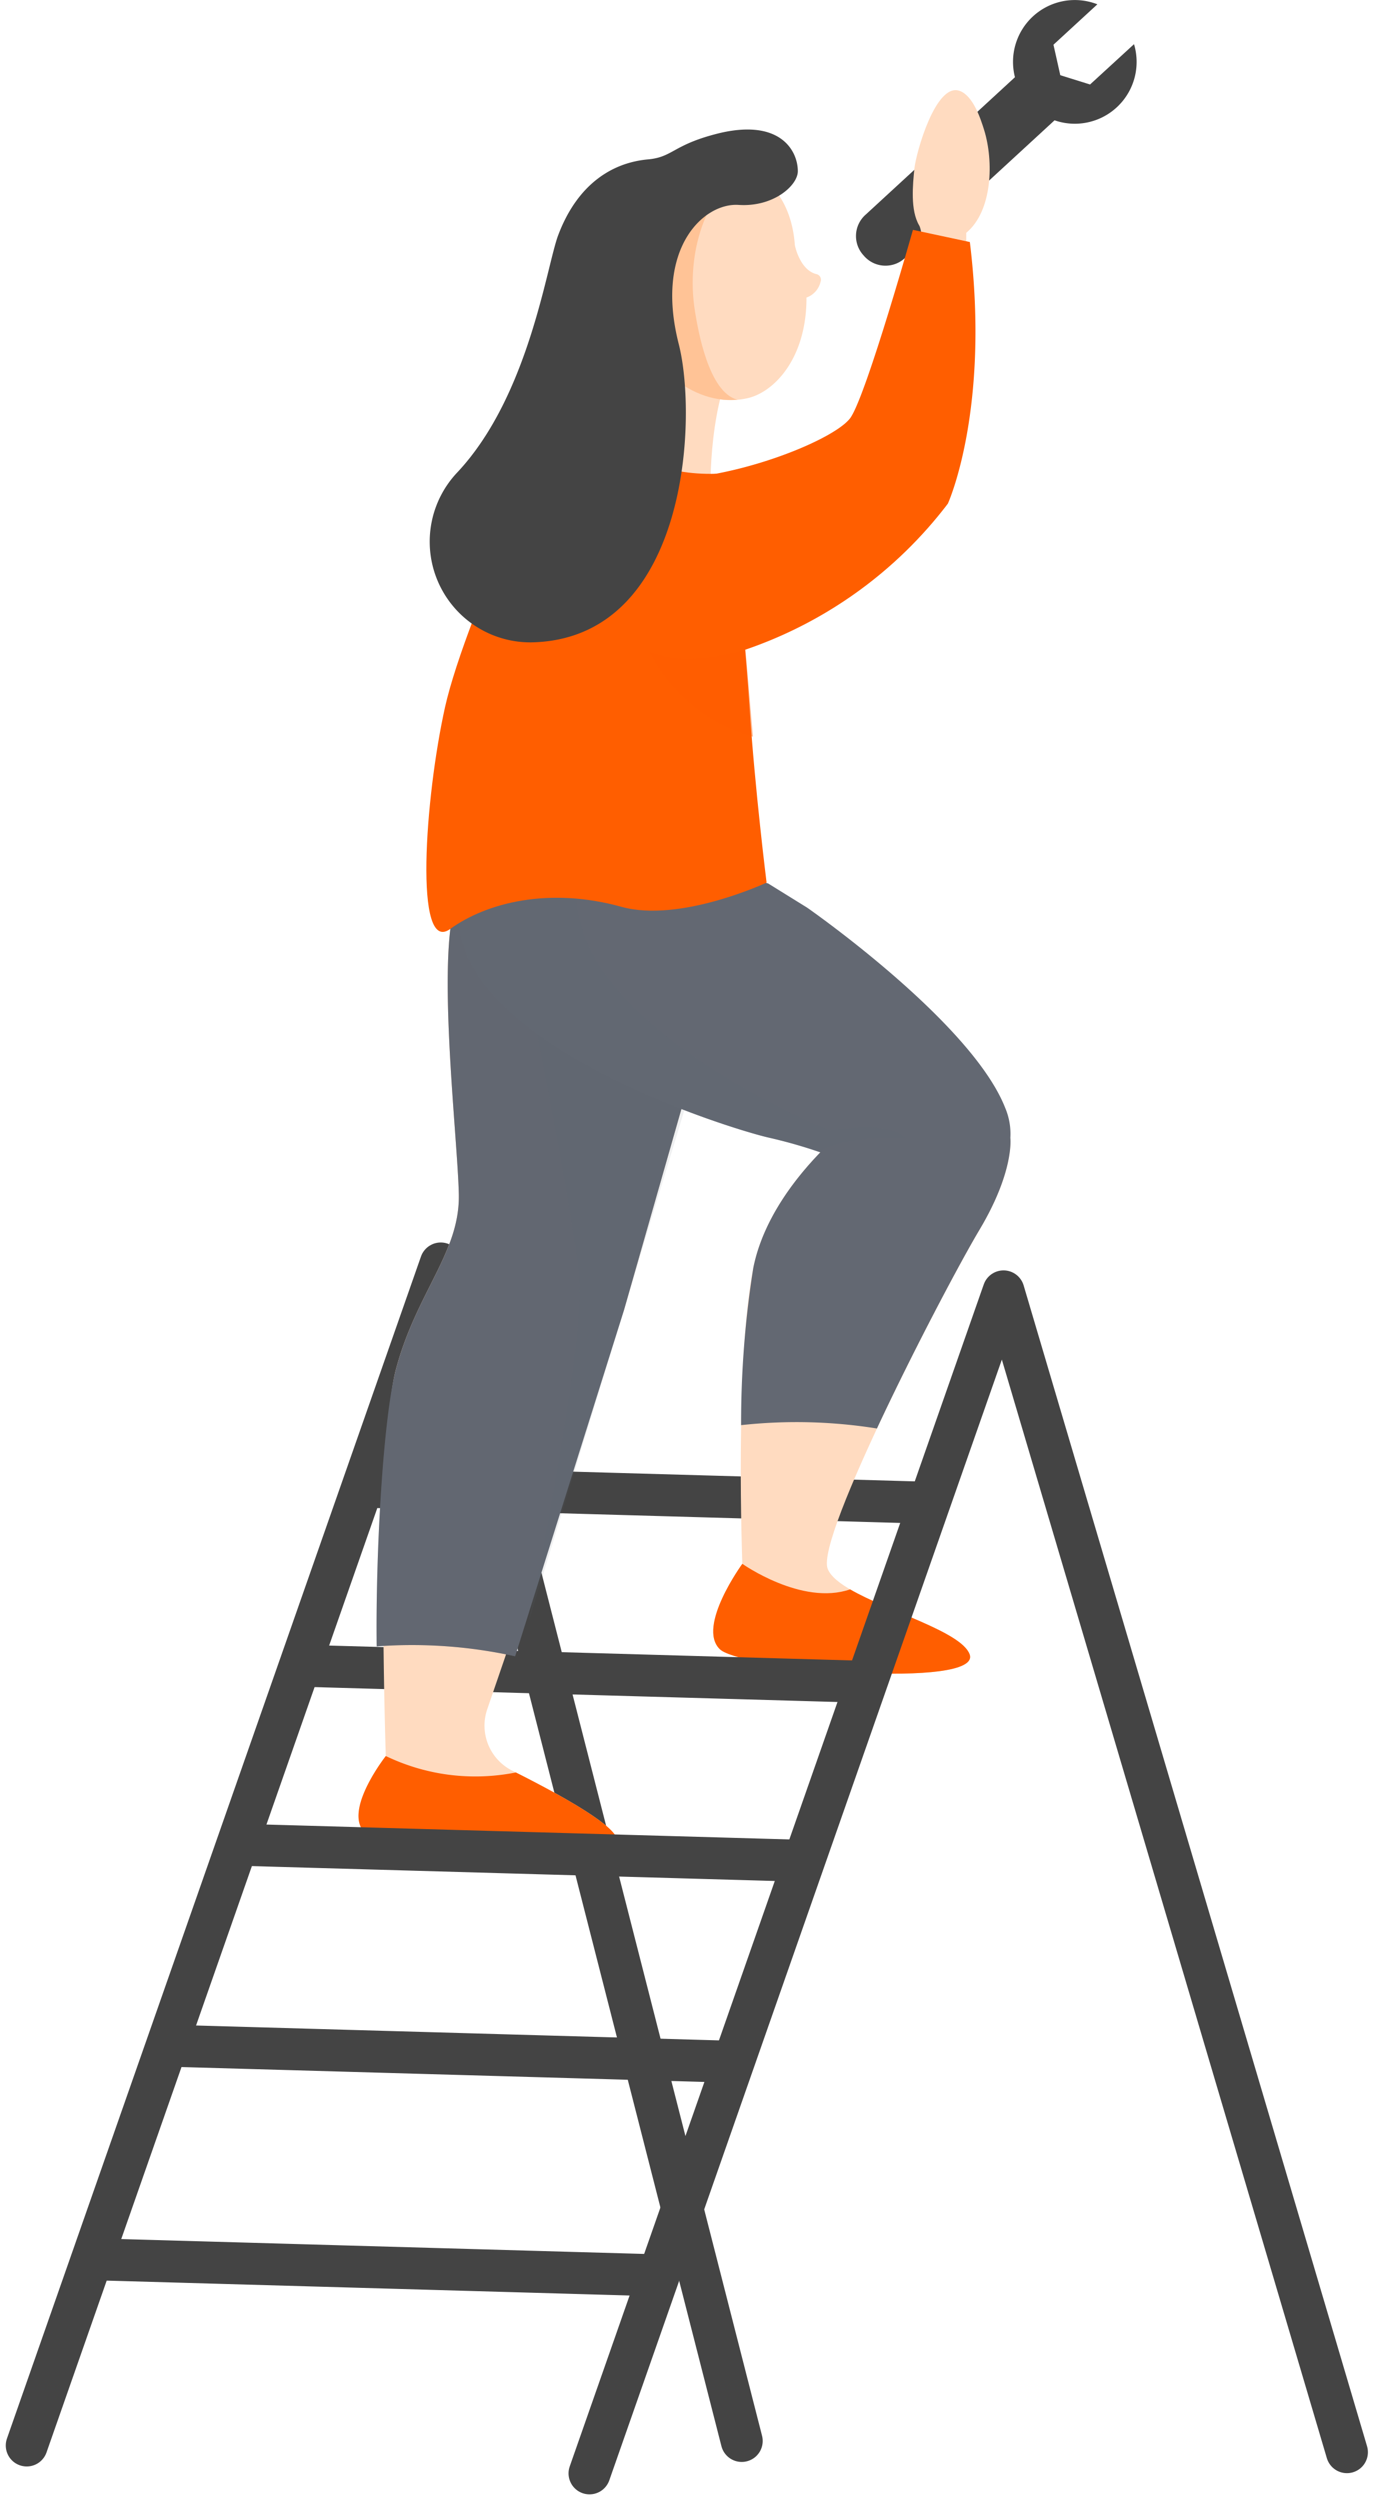
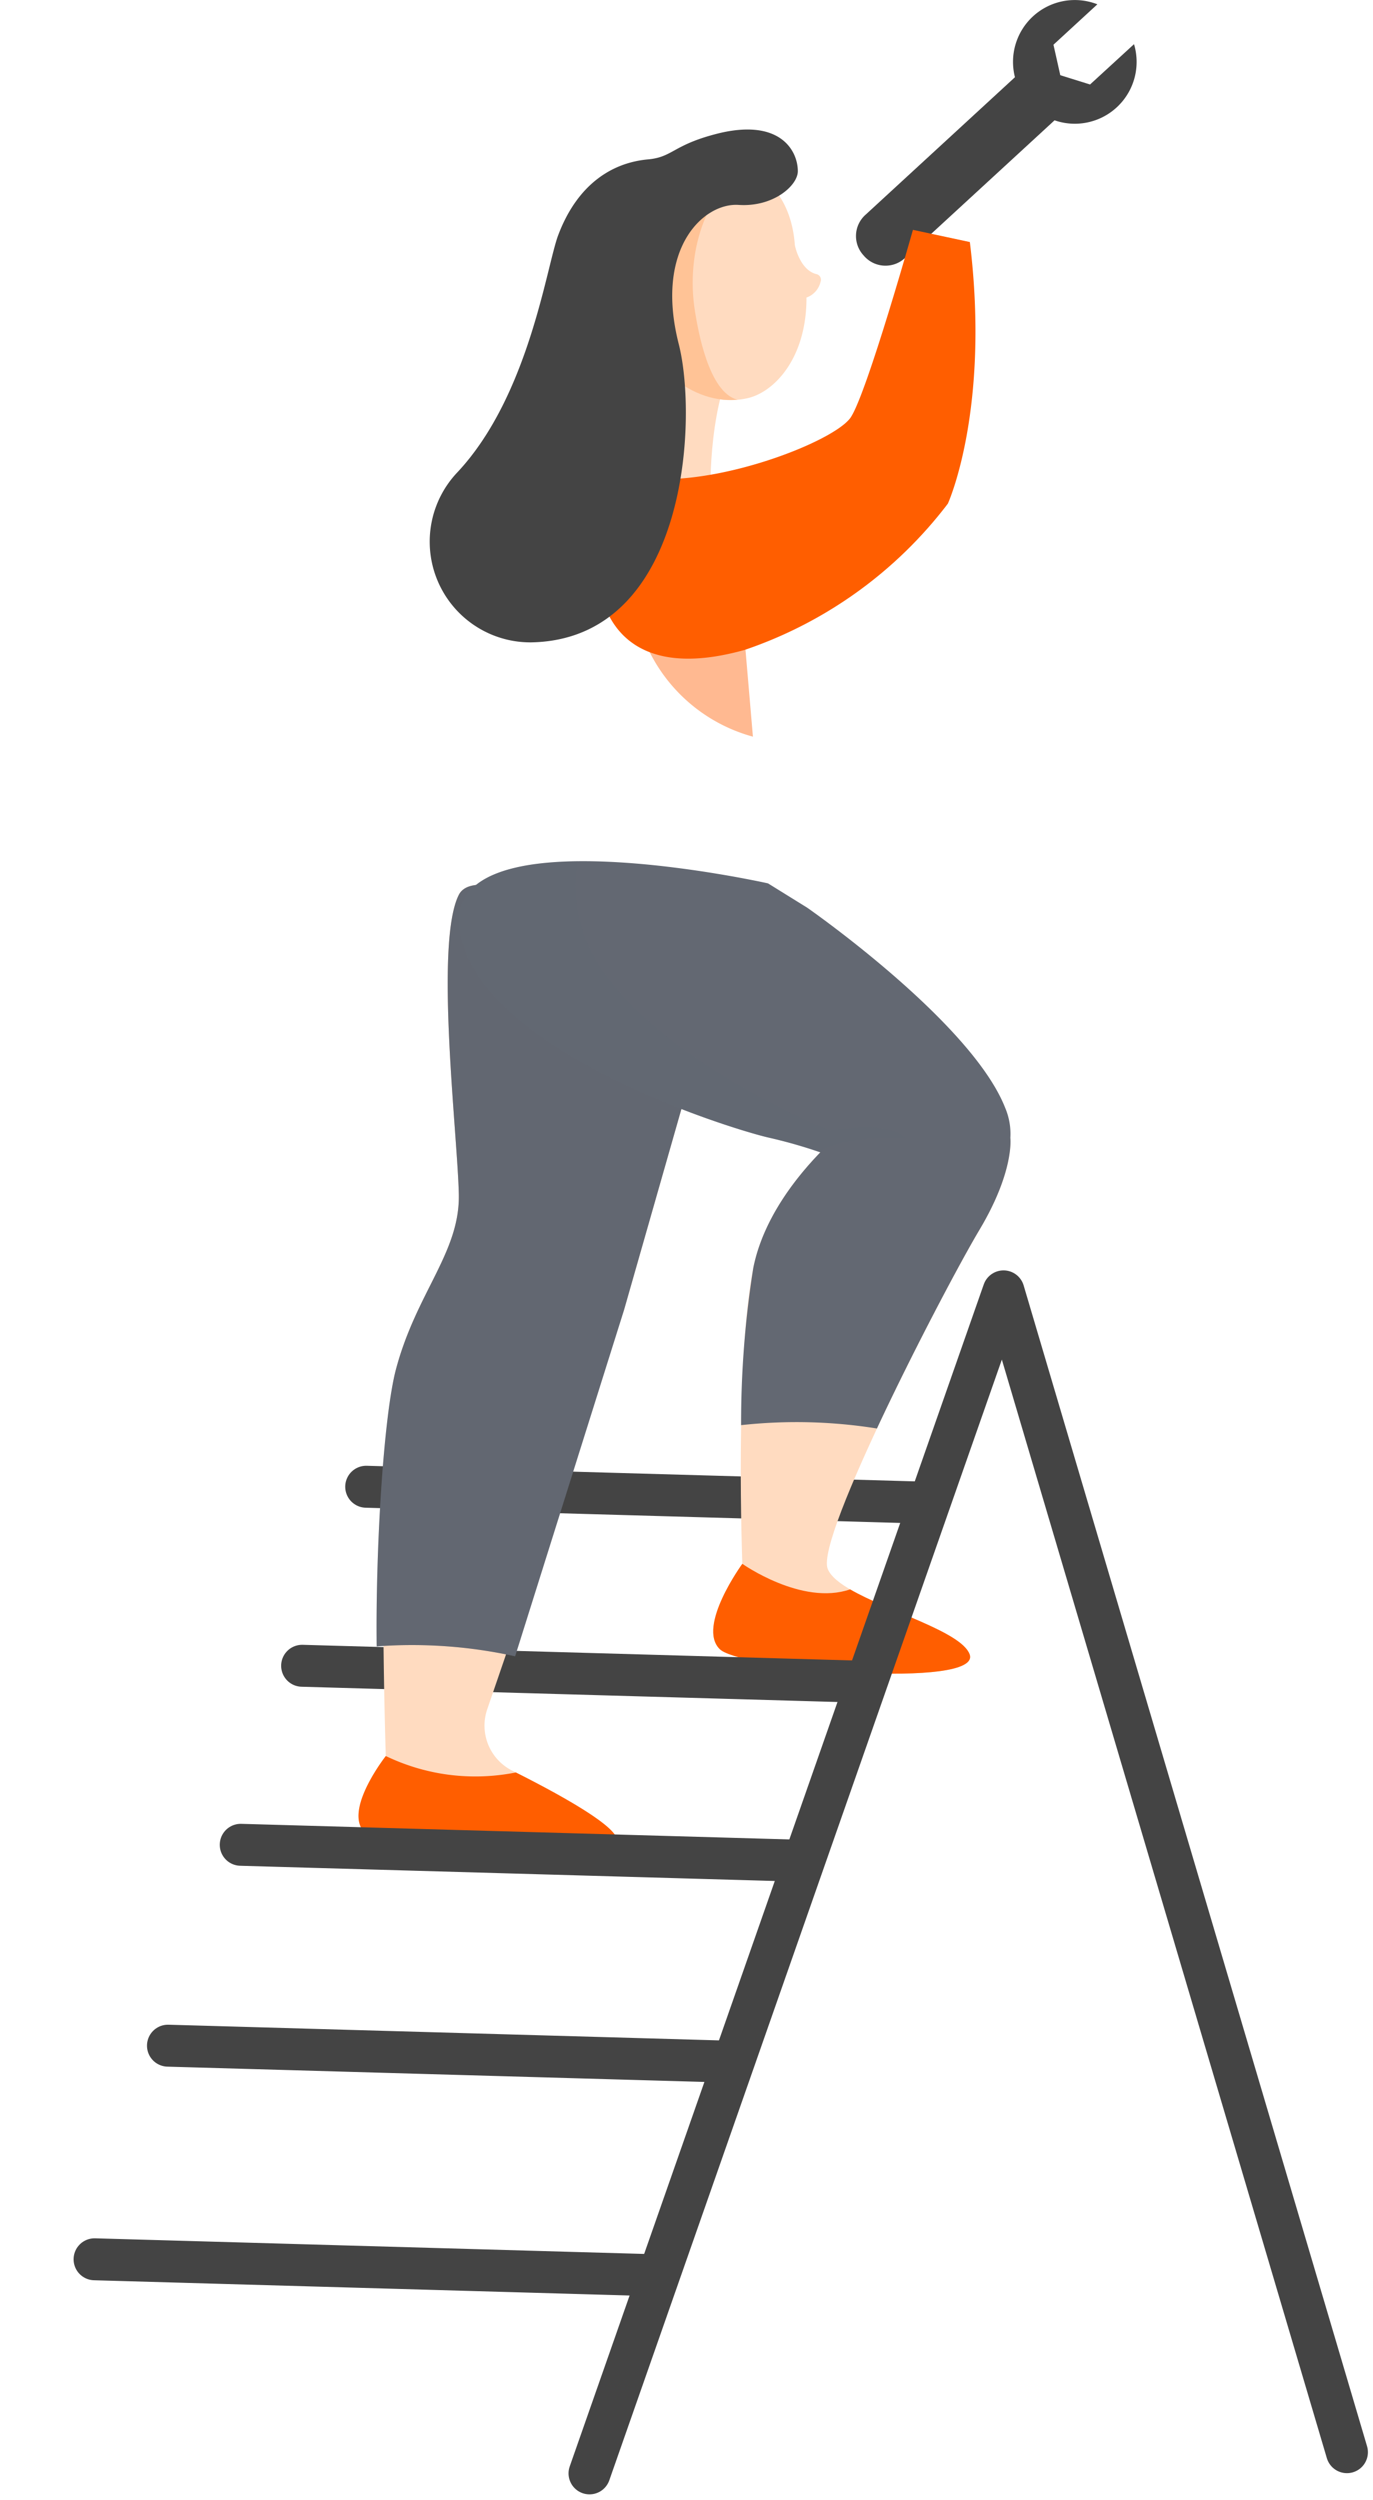
<svg xmlns="http://www.w3.org/2000/svg" width="122.672" height="223.273">
  <defs>
    <style>.cls-1{fill:none;stroke:#444;stroke-linecap:round;stroke-linejoin:round;stroke-width:3.747px}.cls-2{fill:#444}.cls-3{fill:#ffdbc0;fill-rule:evenodd}.cls-4{fill:#ff5e00}.cls-5,.cls-7{fill:#636872}.cls-7{mix-blend-mode:multiply;isolation:isolate;opacity:.1}</style>
  </defs>
  <g id="humain-acc" transform="translate(-123.667 -83.284)">
    <path id="Ligne_161" d="M0 0l49.659 1.413" class="cls-1" data-name="Ligne 161" transform="translate(156.385 216.058)" />
    <path id="Tracé_2550" d="M221.06 90.829L218.4 90l-.61-2.722 3.923-3.609a5.521 5.521 0 00-7.364 6.511l-13.379 12.309a2.544 2.544 0 00-.15 3.6l.088.1a2.546 2.546 0 003.6.149l13.379-12.309a5.521 5.521 0 007.1-6.8z" class="cls-2" data-name="Tracé 2550" />
    <path id="Tracé_2551" d="M208.42 180.93l5.518 3.983s.375 2.957-2.759 8.208-14.623 27.436-13.567 30.249 11.662 5.007 12.683 7.636c1.229 3.163-20.409 1.417-22.318-.442-2.076-2.023 2.014-7.623 2.014-7.623s-.683-18.192.987-26.444c1.6-7.9 9.833-13.691 9.833-13.691z" class="cls-3" data-name="Tracé 2551" />
    <path id="Tracé_2553" d="M199.62 225.222c-4.3 1.489-9.629-2.281-9.629-2.281s-4.09 5.6-2.014 7.623c1.909 1.859 23.547 3.605 22.318.442-.786-2.025-7.26-3.793-10.675-5.784z" class="cls-4" data-name="Tracé 2553" />
-     <path id="Tracé_2554" d="M126.055 301.679l36.992-105.561 26.891 105.157" class="cls-1" data-name="Tracé 2554" />
    <path id="Ligne_162" d="M0 0l49.659 1.413" class="cls-1" data-name="Ligne 162" transform="translate(150.66 232.046)" />
    <g id="Groupe_1757" data-name="Groupe 1757">
      <path id="Tracé_2555" d="M187.67 171.394l-8.252 28.885L167.2 235.93a4.5 4.5 0 002.239 5.485c3.773 1.885 9.232 4.835 9.354 6.173.187 2.049-21.387 1.131-22.767-.925-1.4-2.093 2.11-6.557 2.11-6.557s-.911-27.722.911-34.553 5.7-10.411 5.612-15.567-2.192-22.463 0-26.79 23.011 8.198 23.011 8.198z" class="cls-3" data-name="Tracé 2555" />
      <path id="Tracé_2556" d="M169.691 231.2l9.727-30.916 8.252-28.885s-20.818-12.525-23.009-8.2-.086 21.634 0 26.79-3.79 8.735-5.612 15.566c-1.128 4.231-1.831 16.233-1.728 24.759a42.727 42.727 0 0112.37.886z" class="cls-5" data-name="Tracé 2556" />
      <path id="Tracé_2557" fill="#636872" d="M169.691 231.2l9.727-30.916 8.252-28.885s-20.818-12.525-23.009-8.2-.086 21.634 0 26.79-3.79 8.735-5.612 15.566c-1.128 4.231-1.831 16.233-1.728 24.759a42.727 42.727 0 0112.37.886z" data-name="Tracé 2557" style="mix-blend-mode:multiply;isolation:isolate" opacity=".2" />
-       <path id="Tracé_2558" d="M182.8 177.255c-7.318-1.349-12.3-7.421-12.3-7.421s4.474 22.034 4.941 27.847-4.534 30.413-4.534 30.413l8.505-27.815 6.565-21.705a21.2 21.2 0 00-3.177-1.319z" class="cls-7" data-name="Tracé 2558" />
      <path id="Tracé_2559" d="M169.756 241.573a18.442 18.442 0 01-11.618-1.467s-3.515 4.464-2.11 6.557c1.38 2.056 22.954 2.974 22.767.925-.119-1.302-5.284-4.126-9.039-6.015z" class="cls-4" data-name="Tracé 2559" />
    </g>
    <path id="Tracé_2560" d="M213.938 184.913a5.929 5.929 0 00-.452-2.669c-3-7.689-17.7-17.9-17.7-17.9l-3.5-2.17s-29.122-6.534-27.569 4.126 23.631 17.63 27.569 18.568a44.292 44.292 0 014.673 1.326c-2.377 2.456-5.131 6.078-5.985 10.3a88.209 88.209 0 00-1.092 14.063 45.418 45.418 0 0112.135.3c3.284-7.03 7.454-14.886 9.158-17.74 3.138-5.248 2.763-8.204 2.763-8.204z" class="cls-5" data-name="Tracé 2560" />
    <path id="Tracé_2561" d="M197.82 184.236s-14.548-5.787-20.387-14.4a13.027 13.027 0 01-2.16-9.638c-6.049.072-11.231 1.446-10.552 6.1 1.552 10.66 23.631 17.63 27.569 18.568a43.007 43.007 0 014.61 1.334c1.974-1.582 7.663-1.258 7.663-1.258-1.283-1.642-6.743-.706-6.743-.706z" class="cls-7" data-name="Tracé 2561" />
    <path id="Tracé_2562" d="M179.143 110.094c.7 5.244-3.656 11-3.656 11s5.249 7.474 11.656 6.072c0 0-.2-8.408 2.6-12.456s-10.985-7.482-10.6-4.616z" class="cls-3" data-name="Tracé 2562" />
-     <path id="Tracé_2563" d="M204.785 113.749c-3.932 3.943-1.22-1.139-.571-2.3 2.135-3.831 1.976-7.365 1.579-8.032-.8-1.348-.577-3.625-.423-5.116.141-1.353 1.9-7.687 4.044-6.9 1.195.438 1.861 2.45 2.194 3.533.824 2.682.773 7.164-1.612 9.144 0 0 .029 1.363-.083 7.373-.267 14.382-3.144 4.077-5.128 2.298z" class="cls-3" data-name="Tracé 2563" />
-     <path id="Tracé_2564" d="M176.678 119.249s1.794 7.024 11.879 6.3c0 0 1.458 11.4 2.078 20.89.482 7.368 1.524 15.668 1.524 15.668s-7.735 3.614-12.966 2.161c-6.484-1.8-12.066-.361-15.308 1.981s-2.258-11.706-.457-19.81 11.644-29.933 13.25-27.19z" class="cls-4" data-name="Tracé 2564" />
    <path id="Tracé_2565" fill="#ff5e00" d="M189.638 133.913l-7.923 7.616a14.636 14.636 0 009.224 7.544z" data-name="Tracé 2565" style="mix-blend-mode:multiply;isolation:isolate" opacity=".43" />
    <path id="Tracé_2566" d="M177.175 134.959s.191 9.971 13.046 6.359a38.235 38.235 0 0018.135-13.057s3.8-8.33 1.964-23.361l-5.086-1.089s-4.113 14.58-5.554 16.741-12.086 6.3-18.749 5.4-3.756 9.007-3.756 9.007z" class="cls-4" data-name="Tracé 2566" />
    <g id="Groupe_1758" data-name="Groupe 1758">
      <path id="Tracé_2567" d="M183.569 98.279c4.649-2.088 10.622.106 11.111 6.858.009.125.467 2.282 1.942 2.629a.515.515 0 01.357.691 1.963 1.963 0 01-1.256 1.4c.015 5.433-2.893 8.466-5.292 8.994-4.953 1.092-9.267-3.441-11.239-8.06-2.429-5.691.091-10.591 4.377-12.512z" class="cls-3" data-name="Tracé 2567" />
      <path id="Tracé_2568" fill="#ffc396" fill-rule="evenodd" d="M183.569 98.279c1.44-.647 5.252-1.55 6.808-.038-3.656 2.154-5.464 7.655-4.614 12.864.263 1.613 1.205 7.227 3.795 7.876-4.583.418-8.511-3.848-10.366-8.193-2.429-5.688.091-10.588 4.377-12.509z" data-name="Tracé 2568" />
    </g>
-     <path id="Tracé_2569" d="M189.656 101.584c3.114.208 5.294-1.738 5.294-3.01 0-1.868-1.635-4.8-7.321-3.321-3.849 1-3.856 2.064-6.069 2.266-3.316.3-6.345 2.327-8.019 6.764-1.049 2.78-2.616 14.38-9.026 21.2a8.993 8.993 0 006.681 15.167l.321-.011c13.624-.623 14.48-20.008 12.794-26.625-2.182-8.557 2.231-12.637 5.345-12.43z" class="cls-2" data-name="Tracé 2569" />
+     <path id="Tracé_2569" d="M189.656 101.584c3.114.208 5.294-1.738 5.294-3.01 0-1.868-1.635-4.8-7.321-3.321-3.849 1-3.856 2.064-6.069 2.266-3.316.3-6.345 2.327-8.019 6.764-1.049 2.78-2.616 14.38-9.026 21.2a8.993 8.993 0 006.681 15.167l.321-.011c13.624-.623 14.48-20.008 12.794-26.625-2.182-8.557 2.231-12.637 5.345-12.43" class="cls-2" data-name="Tracé 2569" />
    <path id="Tracé_2570" d="M176.337 304.17l36.992-105.56 30.682 103.667" class="cls-1" data-name="Tracé 2570" />
    <path id="Ligne_163" d="M0 0l49.659 1.413" class="cls-1" data-name="Ligne 163" transform="translate(145.175 248.034)" />
    <path id="Ligne_164" d="M0 0l49.659 1.413" class="cls-1" data-name="Ligne 164" transform="translate(138.673 265.974)" />
    <path id="Ligne_165" d="M0 0l49.659 1.413" class="cls-1" data-name="Ligne 165" transform="translate(132.115 285.05)" />
  </g>
</svg>